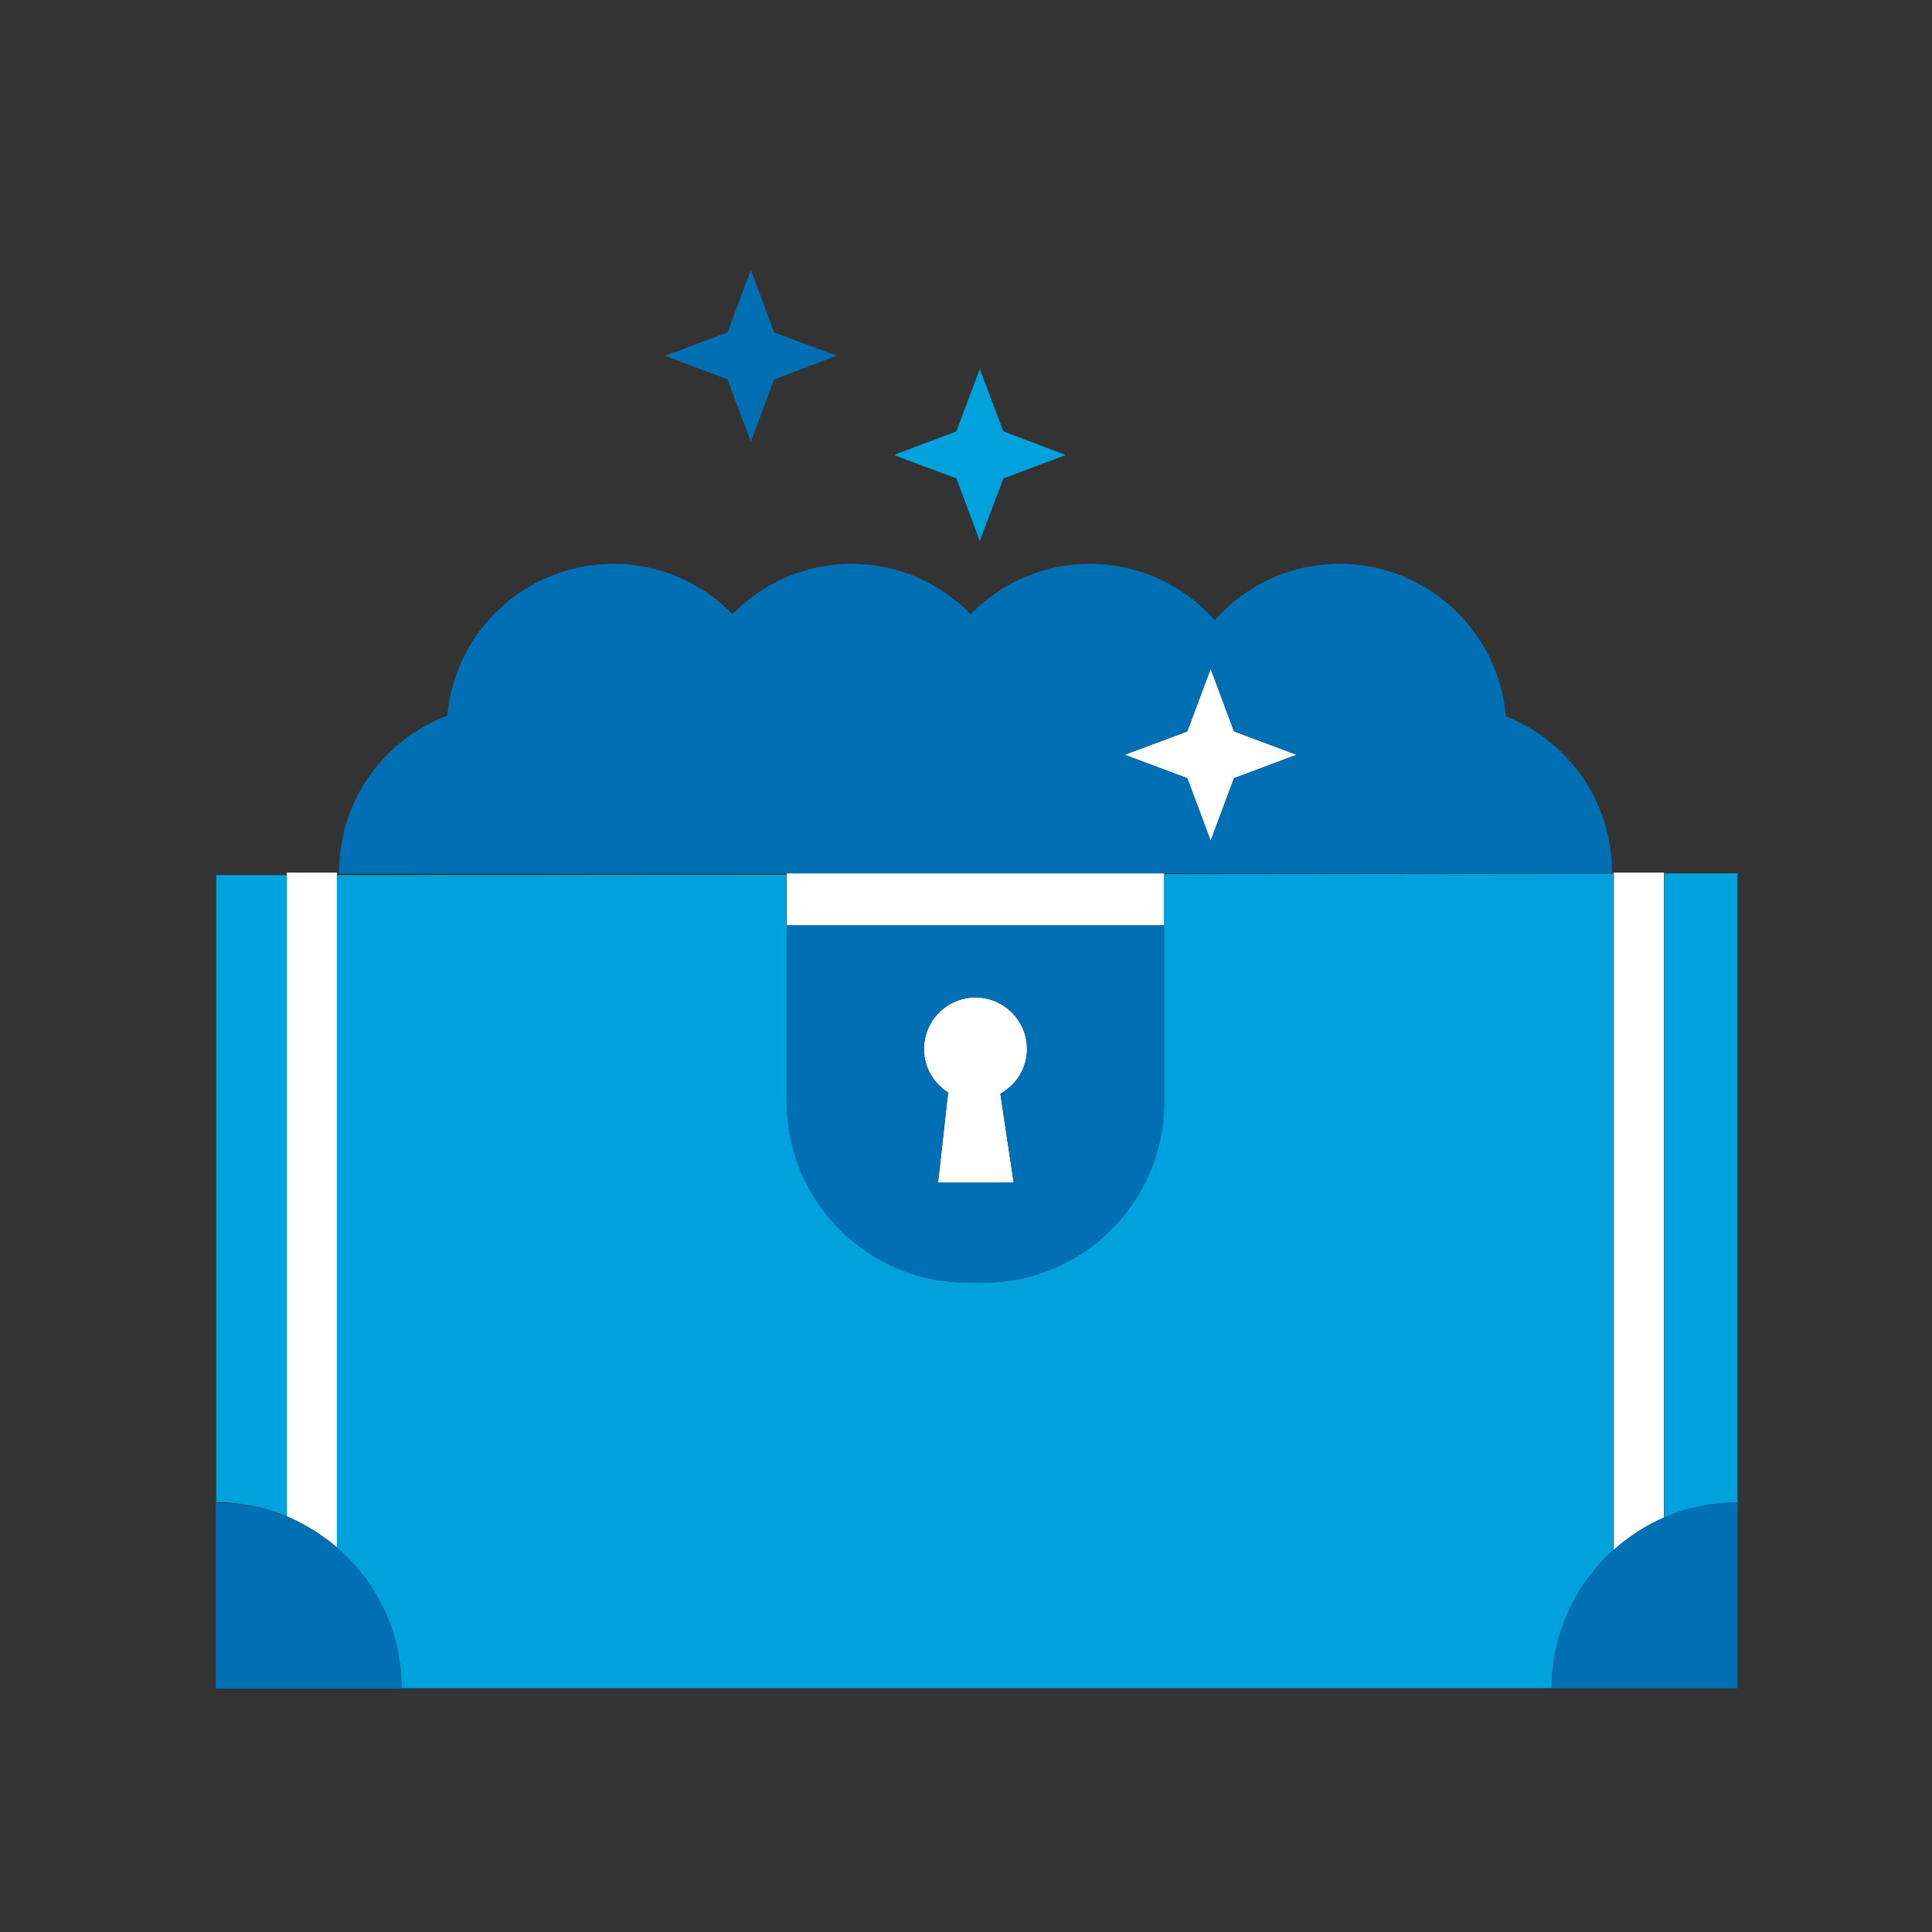
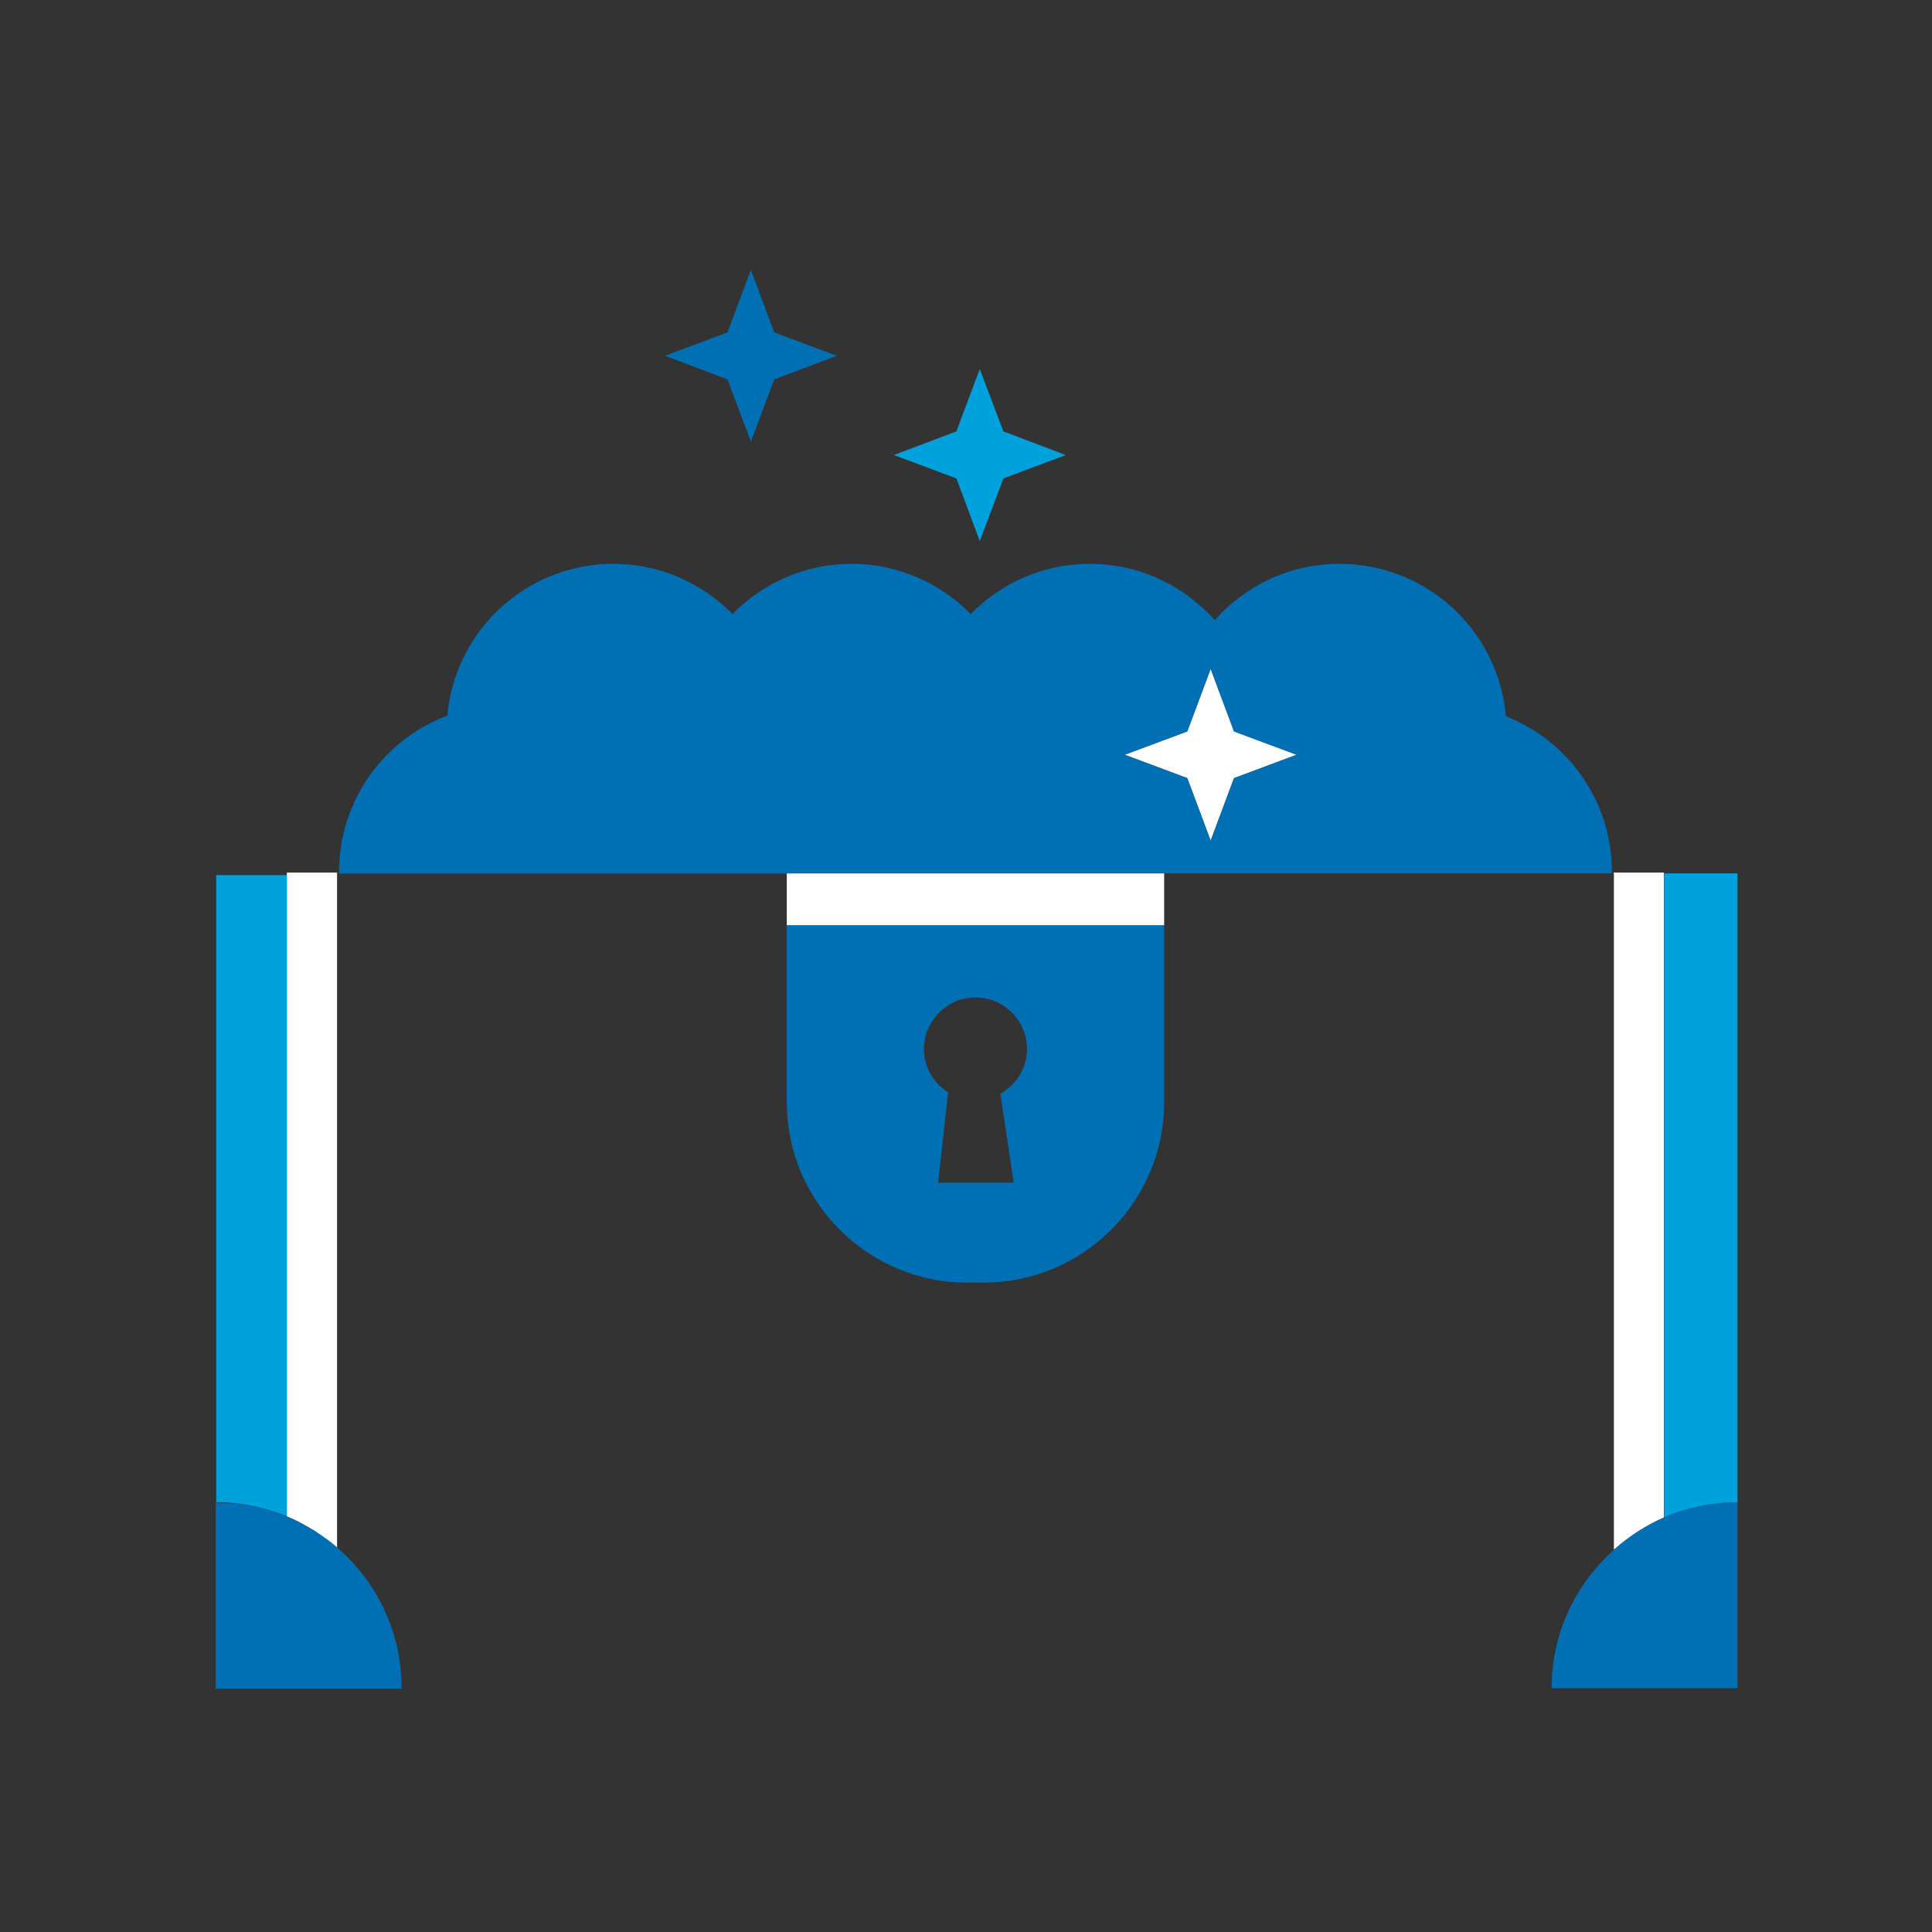
<svg xmlns="http://www.w3.org/2000/svg" width="65" height="65" viewBox="0 0 65 65" fill="none">
  <rect x="0" y="0" width="65" height="65" fill="#333333" stroke="none" />
  <path d="M39.167 29.409V29.383H26.471V29.426V31.133H39.167V29.409Z" fill="white" />
  <path d="M40.731 28.284L41.517 26.18L43.622 25.393L41.517 24.607L40.731 22.502L39.945 24.607L37.84 25.393L39.945 26.18L40.731 28.284Z" fill="white" />
  <path d="M9.65 29.442V51.015C9.937 51.133 10.208 51.277 10.47 51.437C10.478 51.446 10.486 51.446 10.495 51.454C10.52 51.471 10.546 51.488 10.571 51.496C10.63 51.53 10.672 51.572 10.732 51.615C10.943 51.758 11.154 51.902 11.34 52.063V29.442V29.358H9.65V29.442Z" fill="white" />
  <path d="M54.298 29.392V52.139C54.298 52.139 54.307 52.139 54.307 52.13C54.544 51.919 54.806 51.725 55.076 51.547C55.085 51.539 55.093 51.539 55.093 51.53C55.102 51.522 55.11 51.522 55.11 51.522C55.118 51.513 55.127 51.513 55.135 51.505C55.406 51.336 55.685 51.184 55.972 51.057L55.981 51.048V29.383V29.358H54.29V29.392H54.298Z" fill="white" />
-   <path d="M34.552 35.292C34.552 34.337 33.774 33.559 32.819 33.559C31.864 33.559 31.086 34.337 31.086 35.292C31.086 35.909 31.407 36.441 31.898 36.754L31.56 39.789H32.768H34.104L33.656 36.796C34.189 36.501 34.552 35.943 34.552 35.292Z" fill="white" />
  <path d="M26.471 29.383H39.167H54.231C54.231 29.366 54.231 29.341 54.231 29.324C54.231 26.949 52.752 24.92 50.664 24.1C50.419 21.226 48.009 18.969 45.068 18.969C43.394 18.969 41.898 19.704 40.867 20.863C39.835 19.704 38.339 18.969 36.665 18.969C35.093 18.969 33.673 19.62 32.659 20.66C31.636 19.62 30.216 18.969 28.652 18.969C27.08 18.969 25.66 19.62 24.645 20.66C23.622 19.62 22.202 18.969 20.639 18.969C17.714 18.969 15.305 21.209 15.051 24.075C12.921 24.878 11.408 26.924 11.408 29.333C11.408 29.349 11.408 29.375 11.408 29.392H26.471V29.383ZM39.945 24.607L40.731 22.503L41.517 24.607L43.622 25.393L41.517 26.18L40.731 28.284L39.945 26.18L37.84 25.393L39.945 24.607Z" fill="#006FB3" />
  <path d="M33.107 43.153C36.437 43.153 39.167 40.423 39.167 37.092V31.133H26.471V37.092C26.471 40.423 29.201 43.153 32.532 43.153H33.107ZM31.086 35.292C31.086 34.337 31.864 33.559 32.819 33.559C33.774 33.559 34.552 34.337 34.552 35.292C34.552 35.943 34.189 36.501 33.656 36.797L34.104 39.789H32.769H31.56L31.898 36.754C31.408 36.441 31.086 35.909 31.086 35.292Z" fill="#006FB3" />
  <path d="M25.262 14.861L26.048 12.765L28.153 11.97L26.048 11.184L25.262 9.079L24.476 11.184L22.371 11.97L24.476 12.765L25.262 14.861Z" fill="#006FB3" />
  <path d="M11.678 52.376C11.568 52.266 11.45 52.164 11.34 52.063C11.104 51.852 10.841 51.666 10.571 51.496C10.546 51.48 10.52 51.463 10.495 51.454C10.224 51.294 9.945 51.141 9.65 51.023C9.278 50.871 8.897 50.753 8.5 50.668C8.491 50.668 8.483 50.668 8.475 50.668C8.28 50.634 8.086 50.6 7.891 50.584C7.824 50.575 7.748 50.575 7.672 50.575C7.536 50.567 7.401 50.558 7.266 50.558C7.266 50.558 7.266 50.558 7.257 50.558V56.813H13.513C13.513 55.064 12.811 53.5 11.678 52.376Z" fill="#006FB3" />
  <path d="M52.202 56.797H58.457V50.541H58.449C58.44 50.541 58.432 50.541 58.423 50.541C57.561 50.55 56.733 50.727 55.989 51.048L55.98 51.057C55.685 51.184 55.406 51.336 55.144 51.505C55.135 51.513 55.127 51.513 55.118 51.522C55.11 51.53 55.101 51.53 55.101 51.53C55.093 51.53 55.093 51.539 55.084 51.539C54.814 51.716 54.552 51.911 54.315 52.13C54.315 52.13 54.307 52.13 54.307 52.139C53.014 53.28 52.202 54.937 52.202 56.797Z" fill="#006FB3" />
  <path d="M58.449 50.541H58.457V29.383H55.989V51.048C56.733 50.727 57.561 50.55 58.423 50.541C58.423 50.541 58.423 50.541 58.449 50.541Z" fill="#00A2DE" />
-   <path d="M13.512 56.797H52.168C52.177 56.797 52.194 56.797 52.202 56.797C52.202 54.945 53.014 53.288 54.29 52.139V29.392L39.159 29.409V31.133H26.462V29.426L11.332 29.442V52.063C11.45 52.164 11.568 52.266 11.67 52.376C12.811 53.5 13.512 55.064 13.512 56.797ZM26.471 31.133H39.167V37.093C39.167 40.423 36.437 43.153 33.107 43.153H32.532C29.201 43.153 26.471 40.423 26.471 37.093V31.133Z" fill="#00A2DE" />
  <path d="M9.649 29.442H7.274V50.541H7.266C8.111 50.541 8.914 50.71 9.649 51.014V29.442Z" fill="#00A2DE" />
  <path d="M32.963 18.2L33.758 16.095L35.854 15.309L33.758 14.514L32.963 12.418L32.177 14.514L30.072 15.309L32.177 16.095L32.963 18.2Z" fill="#00A2DE" />
</svg>